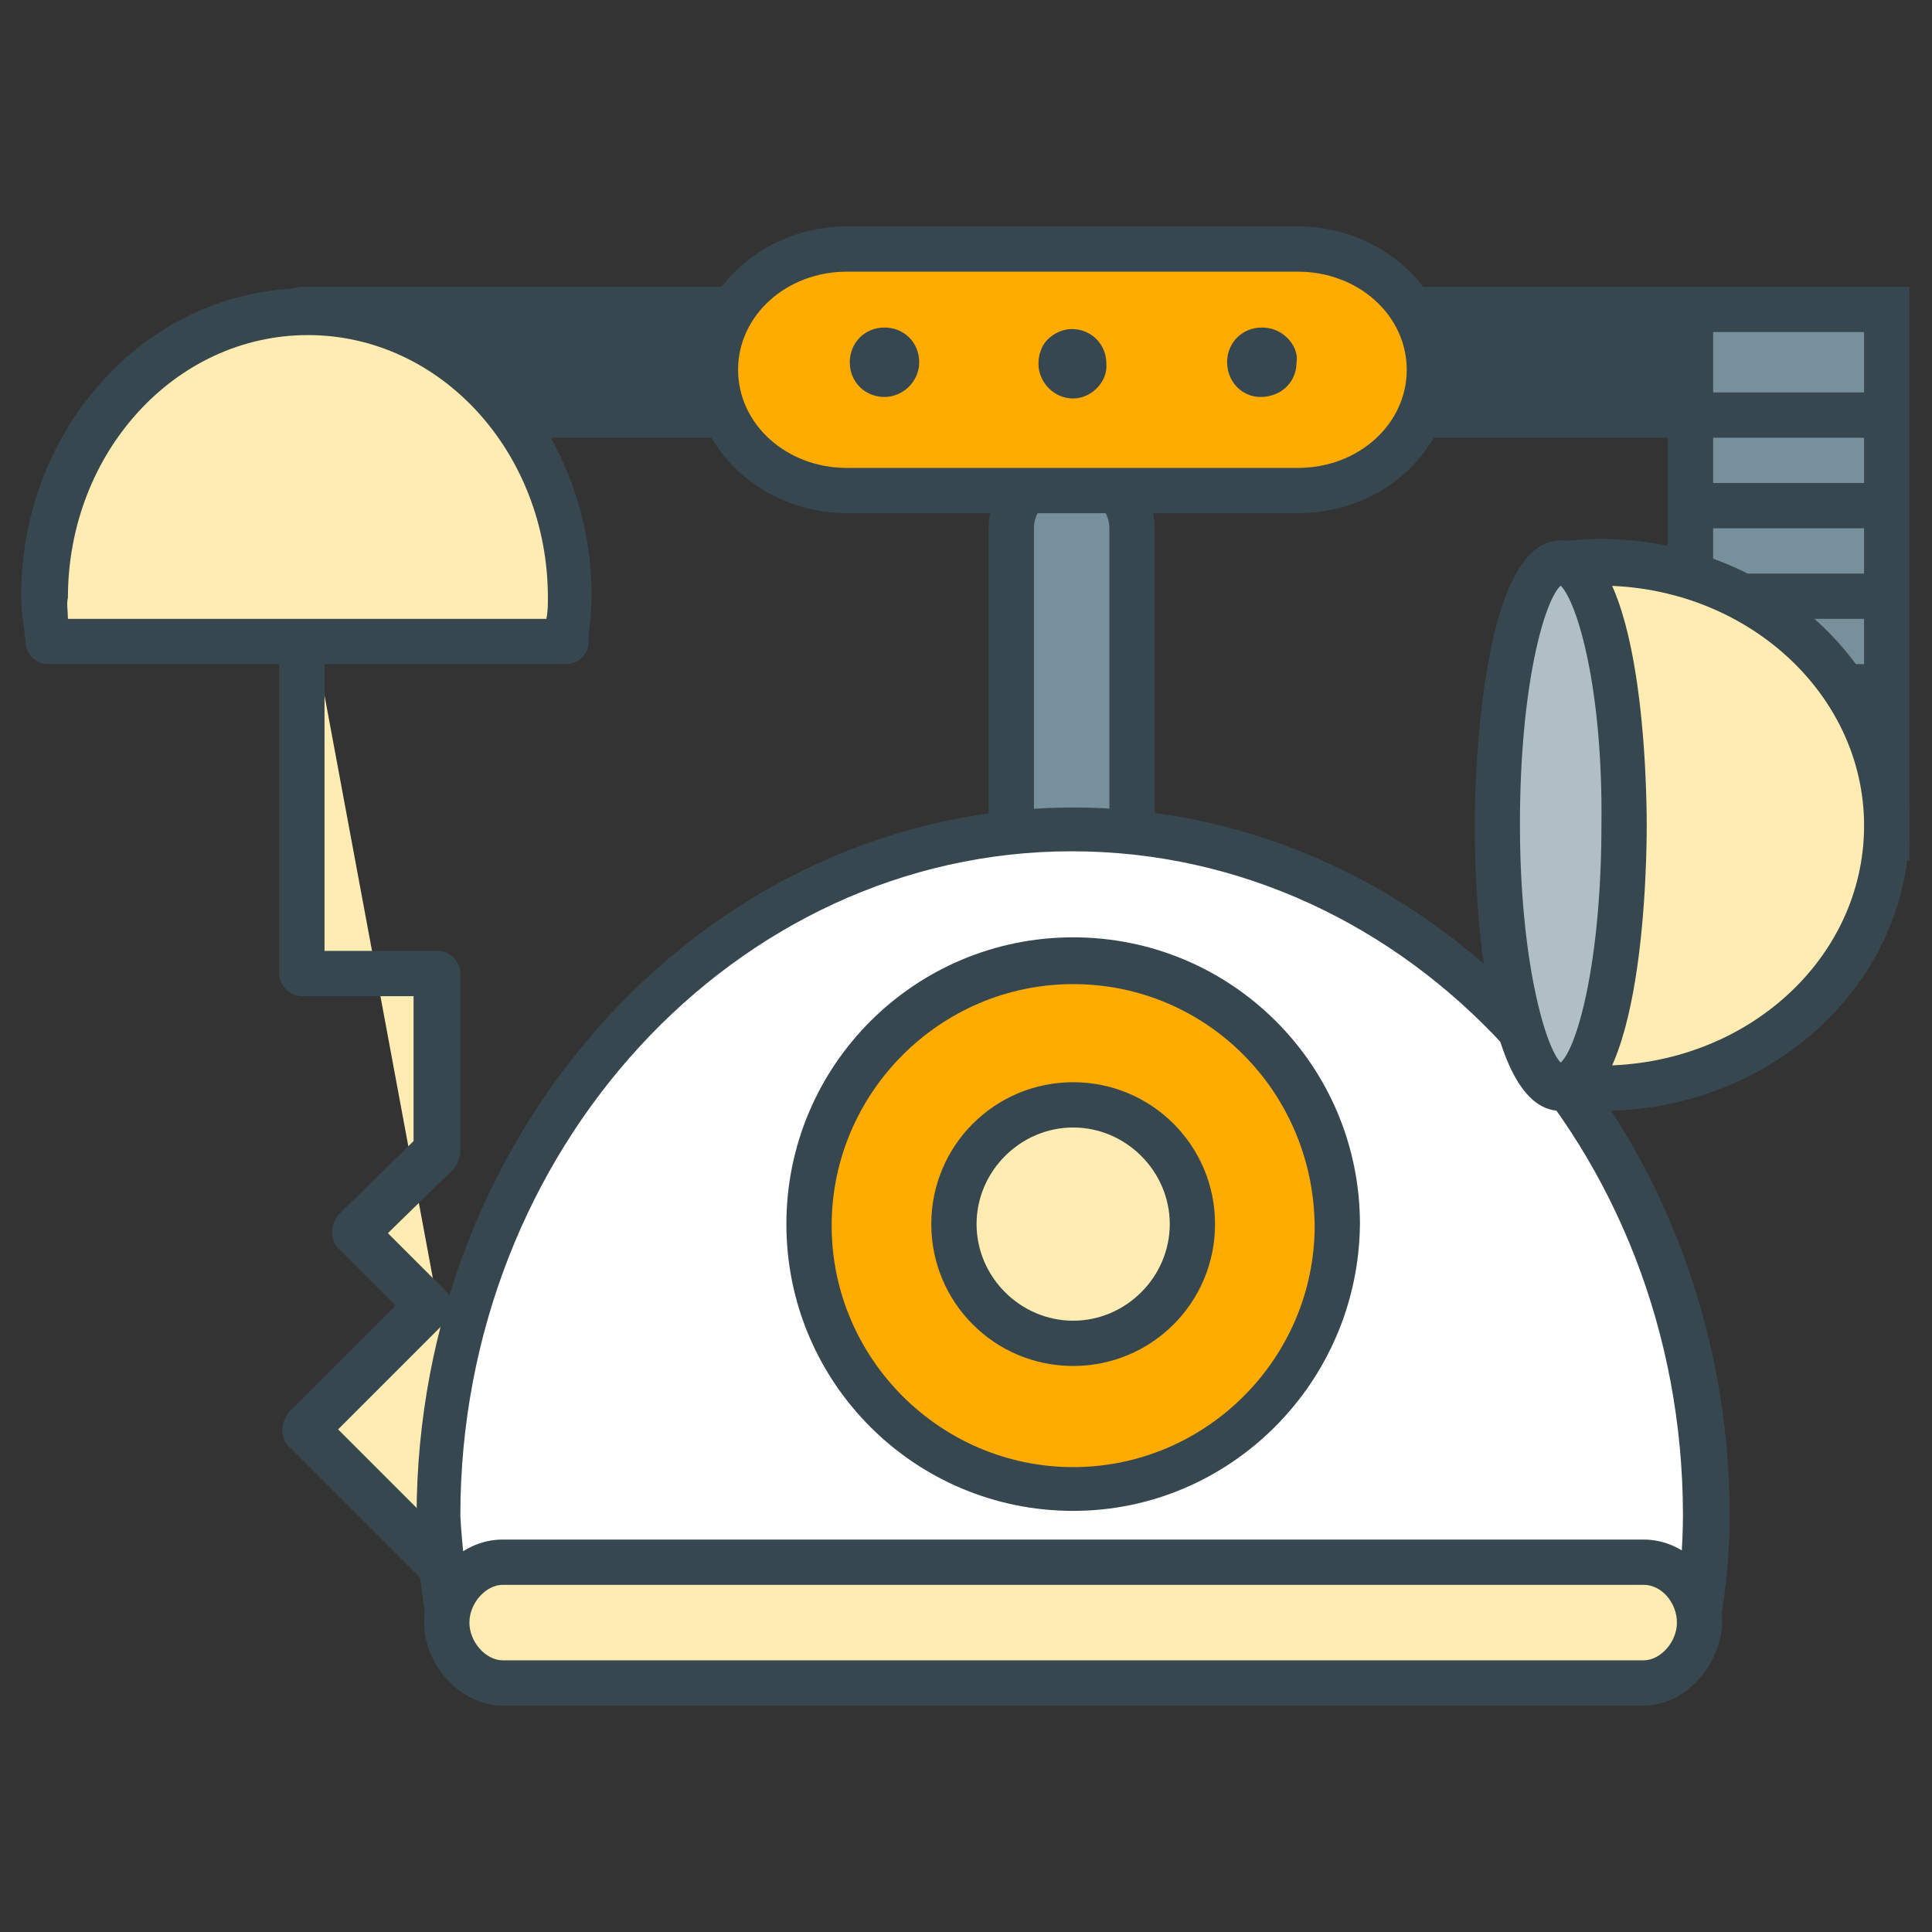
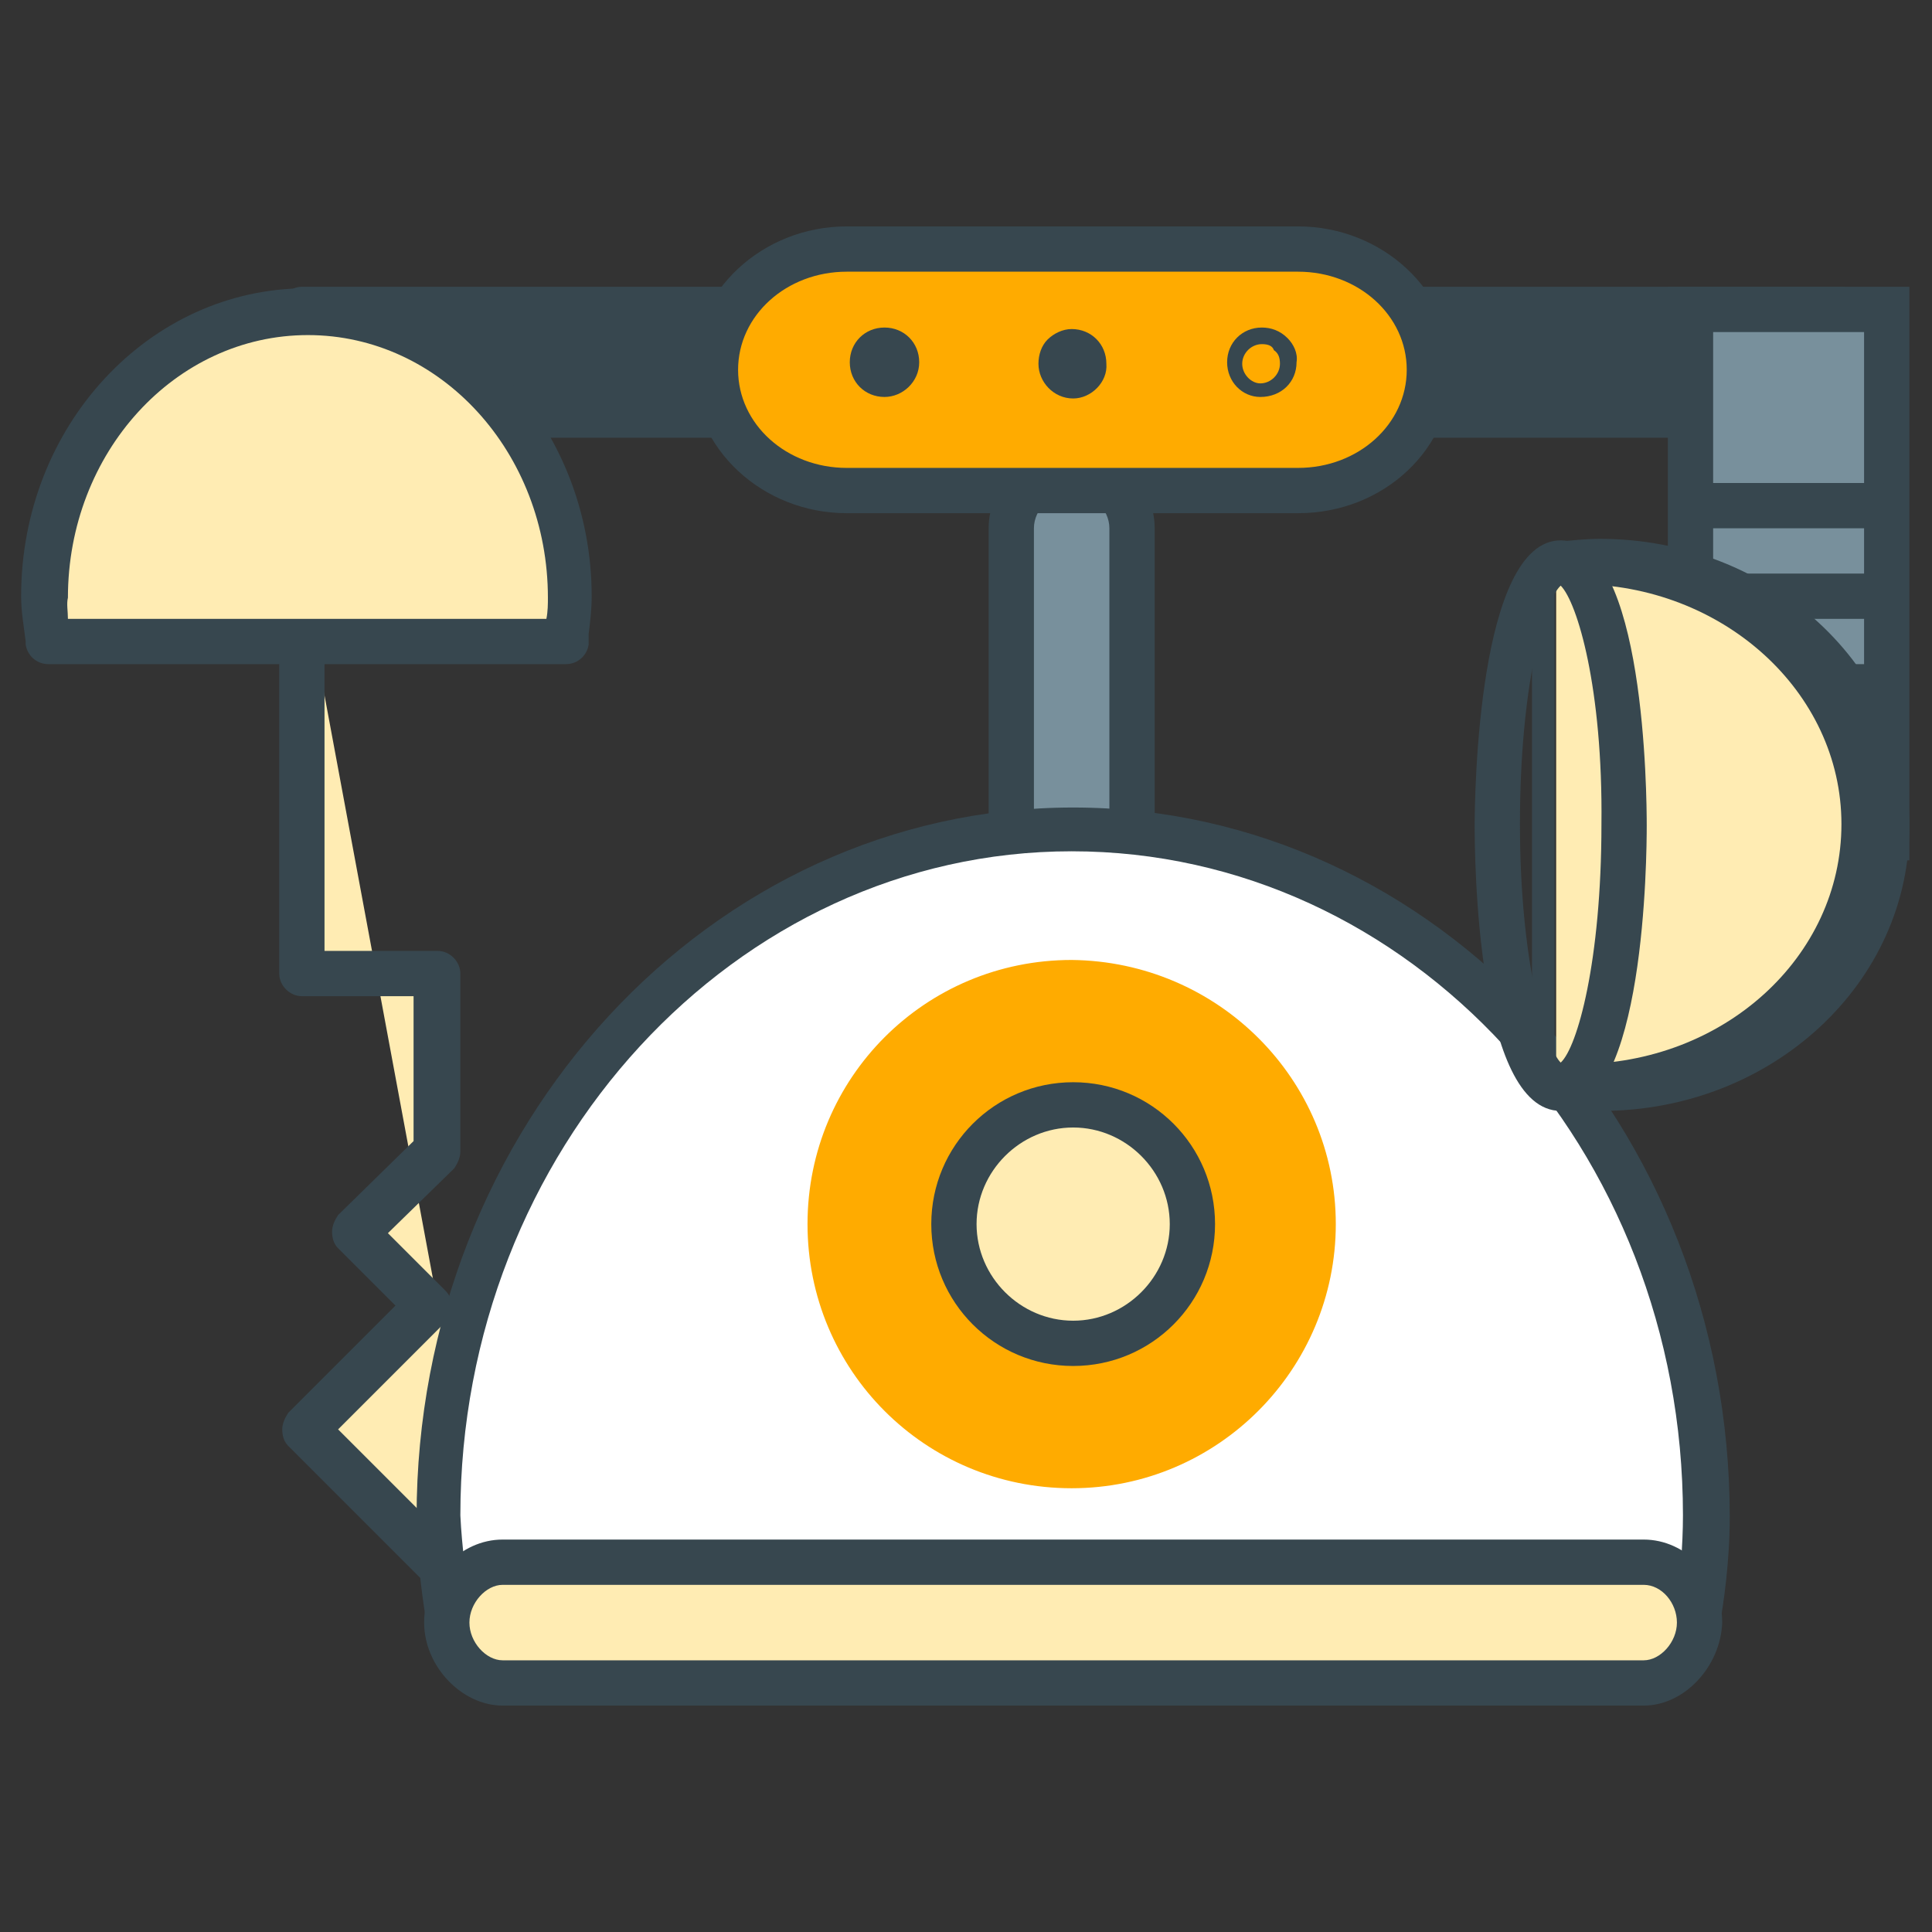
<svg xmlns="http://www.w3.org/2000/svg" version="1.1" id="Layer_1" x="0px" y="0px" width="128px" height="128px" viewBox="0 0 128 128" enable-background="new 0 0 128 128" xml:space="preserve">
  <rect x="0" y="0" width="128" height="128" fill="#333333" stroke="none" />
  <g>
    <g>
      <polyline fill="#FFECB3" points="20,38 20,64.5 29,64.5 29,76.3 23.5,81.7 28.4,86.6 20.2,94.7 32.9,107.4   " />
      <path fill="#37474F" d="M32.9,108.9c-0.4,0-0.8-0.1-1.1-0.4L19.1,95.8c-0.3-0.3-0.4-0.7-0.4-1.1s0.2-0.8,0.4-1.1l7.1-7.1l-3.8-3.8    c-0.3-0.3-0.4-0.7-0.4-1.1s0.2-0.8,0.4-1.1l5-4.9V66H20c-0.8,0-1.5-0.7-1.5-1.5V38c0-0.8,0.7-1.5,1.5-1.5s1.5,0.7,1.5,1.5v25H29    c0.8,0,1.5,0.7,1.5,1.5v11.8c0,0.4-0.2,0.8-0.4,1.1l-4.4,4.3l3.8,3.8c0.6,0.6,0.6,1.5,0,2.1l-7.1,7.1l11.6,11.6    c0.6,0.6,0.6,1.5,0,2.1C33.6,108.8,33.3,108.9,32.9,108.9z" />
    </g>
    <g>
      <rect x="20" y="20.5" fill="#37474F" width="102" height="7" />
      <path fill="#37474F" d="M122,29H20c-0.8,0-1.5-0.7-1.5-1.5v-7c0-0.8,0.7-1.5,1.5-1.5h102c0.8,0,1.5,0.7,1.5,1.5v7    C123.5,28.3,122.8,29,122,29z M21.5,26h99v-4h-99V26z" />
    </g>
    <g>
      <path fill="#78909C" d="M75,58.9c0,2.2-1.8,3.9-4,3.9l0,0c-2.2,0-4-1.7-4-3.9V35c0-2.1,1.9-3.9,4-3.9l0,0c2.2,0,4,1.8,4,3.9V58.9z    " />
      <path fill="#37474F" d="M71,64.3c-3,0-5.5-2.4-5.5-5.4V35c0-2.9,2.5-5.4,5.5-5.4c3,0,5.5,2.5,5.5,5.4v23.9    C76.5,61.9,74,64.3,71,64.3z M71,32.6c-1.3,0-2.5,1.1-2.5,2.4v23.9c0,1.3,1.1,2.4,2.5,2.4c1.4,0,2.5-1.1,2.5-2.4V35    C73.5,33.7,72.3,32.6,71,32.6z" />
    </g>
    <g>
      <path fill="#FFFFFF" d="M71.1,54.9c-23.2,0-42,20.4-42,45.5c0,2.4,0.3,5.1,0.7,7.1h82.6c0.3-2,0.7-4.7,0.7-7.1    C113,75.3,94.2,54.9,71.1,54.9z" />
      <path fill="#37474F" d="M112.4,109H29.8c-0.7,0-1.4-0.5-1.5-1.2c-0.2-1.2-0.7-4.3-0.7-7.3c0-25.9,19.5-47,43.5-47    c24,0,43.5,21.1,43.5,47c0,2.9-0.4,5.8-0.7,7.3C113.7,108.5,113.1,109,112.4,109z M31.1,106h80c0.2-1.4,0.4-3.6,0.4-5.6    c0-24.3-18.1-44-40.5-44c-22.3,0-40.5,19.8-40.5,44C30.6,102.5,30.9,104.6,31.1,106z" />
    </g>
    <g>
      <path fill="#FFECB3" d="M20.4,20.6c-9.6,0-17.4,8.5-17.4,18.9c0,1,0.1,1.9,0.3,2.9h34.3c0.1-1,0.3-1.9,0.3-2.9    C37.8,29.1,30,20.6,20.4,20.6z" />
      <path fill="#37474F" d="M37.5,44H3.2c-0.8,0-1.4-0.6-1.5-1.3l0-0.2c-0.1-0.9-0.3-1.9-0.3-3c0-11.3,8.5-20.4,18.9-20.4    c10.4,0,18.9,9.2,18.9,20.4c0,0.9-0.1,1.7-0.2,2.5L39,42.7C38.9,43.4,38.3,44,37.5,44z M4.5,41h31.7c0.1-0.5,0.1-1,0.1-1.4    c0-9.6-7.1-17.4-15.9-17.4c-8.8,0-15.9,7.8-15.9,17.4C4.4,40,4.5,40.5,4.5,41z" />
    </g>
    <g>
      <g>
        <path fill="#FFAB00" d="M88.5,81.1c0,9.6-7.8,17.5-17.5,17.5c-9.7,0-17.5-7.8-17.5-17.5c0-9.7,7.8-17.5,17.5-17.5     C80.7,63.7,88.5,71.5,88.5,81.1z" />
-         <path fill="#37474F" d="M71.1,100.1c-10.5,0-19-8.5-19-19c0-10.5,8.5-19,19-19s19,8.5,19,19C90,91.6,81.5,100.1,71.1,100.1z      M71.1,65.2c-8.8,0-16,7.2-16,16c0,8.8,7.2,16,16,16s16-7.2,16-16C87,72.3,79.9,65.2,71.1,65.2z" />
      </g>
      <g>
        <path fill="#FFECB3" d="M79,81.1c0,4.4-3.5,7.9-7.9,7.9s-7.9-3.5-7.9-7.9c0-4.4,3.6-7.9,7.9-7.9S79,76.8,79,81.1z" />
        <path fill="#37474F" d="M71.1,90.5c-5.2,0-9.4-4.2-9.4-9.4c0-5.2,4.2-9.4,9.4-9.4c5.2,0,9.4,4.2,9.4,9.4     C80.5,86.3,76.3,90.5,71.1,90.5z M71.1,74.7c-3.5,0-6.4,2.9-6.4,6.4c0,3.5,2.9,6.4,6.4,6.4c3.5,0,6.4-2.9,6.4-6.4     C77.5,77.6,74.6,74.7,71.1,74.7z" />
      </g>
    </g>
    <g>
      <path fill="#FFECB3" d="M112.5,107.5c0,2-1.6,4-3.7,4H33.3c-2,0-3.7-2-3.7-4l0,0c0-2,1.6-4,3.7-4h75.6    C110.9,103.5,112.5,105.5,112.5,107.5L112.5,107.5z" />
      <path fill="#37474F" d="M108.9,113H33.3c-2.7,0-5.2-2.6-5.2-5.5c0-3,2.4-5.5,5.2-5.5h75.6c2.8,0,5.2,2.5,5.2,5.5    C114,110.4,111.6,113,108.9,113z M33.3,105c-1.1,0-2.2,1.2-2.2,2.5c0,1.3,1.1,2.5,2.2,2.5h75.6c1.1,0,2.2-1.2,2.2-2.5    c0-1.3-1-2.5-2.2-2.5H33.3z" />
    </g>
    <g>
      <path fill="#FFAB00" d="M94.7,24.5c0,4.4-3.9,8-8.7,8H56.1c-4.8,0-8.7-3.5-8.7-8l0,0c0-4.4,3.9-8,8.7-8H86    C90.8,16.5,94.7,20.1,94.7,24.5L94.7,24.5z" />
      <path fill="#37474F" d="M86,34H56.1c-5.6,0-10.2-4.3-10.2-9.5c0-5.2,4.6-9.5,10.2-9.5H86c5.6,0,10.2,4.3,10.2,9.5    C96.2,29.7,91.7,34,86,34z M56.1,18c-4,0-7.2,2.9-7.2,6.5c0,3.6,3.2,6.5,7.2,6.5H86c4,0,7.2-2.9,7.2-6.5c0-3.6-3.2-6.5-7.2-6.5    H56.1z" />
    </g>
    <g>
      <rect x="112" y="20.5" fill="#78909C" width="13" height="35" />
      <path fill="#37474F" d="M126.5,57h-16V19h16V57z M113.5,54h10V22h-10V54z" />
    </g>
    <g>
      <g>
-         <path fill="#37474F" d="M81.8,24.1c0-1,0.8-1.8,1.8-1.8c1,0,1.8,0.8,1.8,1.8c0,1-0.8,1.8-1.8,1.8C82.6,25.9,81.8,25,81.8,24.1z" />
        <path fill="#37474F" d="M83.5,26.3c-1.2,0-2.2-1-2.2-2.3c0-1.3,1-2.3,2.3-2.3c0.6,0,1.2,0.2,1.7,0.7c0.4,0.4,0.7,1,0.6,1.6     C85.9,25.3,84.9,26.3,83.5,26.3L83.5,26.3z M83.6,22.8c-0.7,0-1.3,0.6-1.3,1.3c0,0.7,0.6,1.3,1.2,1.3v0.5l0-0.5     c0.7,0,1.3-0.6,1.3-1.3c0-0.4-0.1-0.7-0.4-0.9C84.3,22.9,84,22.8,83.6,22.8z" />
      </g>
      <g>
        <path fill="#37474F" d="M69.3,24.1c0-1,0.8-1.8,1.8-1.8c1,0,1.8,0.8,1.8,1.8c0,1-0.8,1.8-1.8,1.8C70.1,25.8,69.3,25,69.3,24.1z" />
        <path fill="#37474F" d="M71.1,26.4L71.1,26.4c-1.3,0-2.3-1.1-2.3-2.3c0-0.6,0.2-1.2,0.6-1.6c0.4-0.4,1-0.7,1.6-0.7     c1.3,0,2.3,1,2.3,2.3C73.4,25.3,72.3,26.4,71.1,26.4z M71.1,22.8c-0.3,0-0.7,0.1-0.9,0.4c-0.2,0.2-0.4,0.6-0.4,0.9     c0,0.7,0.6,1.3,1.3,1.3c0.7,0,1.3-0.6,1.3-1.3C72.4,23.3,71.8,22.8,71.1,22.8z" />
      </g>
      <g>
        <path fill="#37474F" d="M56.8,24.1c0-1,0.8-1.8,1.8-1.8c1,0,1.8,0.8,1.8,1.8c0,1-0.8,1.8-1.8,1.8C57.6,25.9,56.8,25,56.8,24.1z" />
        <path fill="#37474F" d="M58.6,26.3L58.6,26.3C58.5,26.3,58.5,26.3,58.6,26.3c-1.3,0-2.3-1-2.3-2.3c0-1.3,1-2.3,2.3-2.3     c1.3,0,2.3,1,2.3,2.3C60.9,25.3,59.8,26.3,58.6,26.3z M58.6,22.8c-0.7,0-1.3,0.6-1.3,1.3c0,0.7,0.6,1.3,1.2,1.3l0.1,0.5v-0.5     c0.7,0,1.3-0.6,1.3-1.3C59.9,23.3,59.3,22.8,58.6,22.8z" />
      </g>
    </g>
    <g>
      <line fill="#FFECB3" x1="112.5" y1="27.5" x2="124.5" y2="27.5" />
-       <path fill="#37474F" d="M124.5,29h-12c-0.8,0-1.5-0.7-1.5-1.5s0.7-1.5,1.5-1.5h12c0.8,0,1.5,0.7,1.5,1.5S125.3,29,124.5,29z" />
    </g>
    <g>
      <line fill="#FFECB3" x1="112.5" y1="33.5" x2="124.5" y2="33.5" />
      <path fill="#37474F" d="M124.5,35h-12c-0.8,0-1.5-0.7-1.5-1.5s0.7-1.5,1.5-1.5h12c0.8,0,1.5,0.7,1.5,1.5S125.3,35,124.5,35z" />
    </g>
    <g>
      <line fill="#FFECB3" x1="112.5" y1="39.5" x2="124.5" y2="39.5" />
      <path fill="#37474F" d="M124.5,41h-12c-0.8,0-1.5-0.7-1.5-1.5s0.7-1.5,1.5-1.5h12c0.8,0,1.5,0.7,1.5,1.5S125.3,41,124.5,41z" />
    </g>
    <g>
      <line fill="#FFECB3" x1="112.5" y1="45.5" x2="124.5" y2="45.5" />
      <path fill="#37474F" d="M124.5,47h-12c-0.8,0-1.5-0.7-1.5-1.5s0.7-1.5,1.5-1.5h12c0.8,0,1.5,0.7,1.5,1.5S125.3,47,124.5,47z" />
    </g>
    <g>
      <path fill="#FFECB3" d="M125.1,54.6c0-9.6-8.6-17.4-19-17.4c-1,0-2,0.2-3,0.3v34.3c1,0.1,2,0.3,3,0.3    C116.5,72.1,125.1,64.3,125.1,54.6z" />
-       <path fill="#37474F" d="M106.1,73.6c-1,0-2.1-0.1-3.1-0.3l-0.2,0c-0.7-0.1-1.3-0.7-1.3-1.5V37.5c0-0.8,0.6-1.4,1.3-1.5l0.4-0.1    c0.9-0.1,1.9-0.2,2.8-0.2c11.3,0,20.5,8.5,20.5,18.9C126.6,65.1,117.4,73.6,106.1,73.6z M104.5,70.5c0.5,0.1,1.1,0.1,1.5,0.1    c9.7,0,17.5-7.1,17.5-15.9c0-8.8-7.9-15.9-17.5-15.9c-0.5,0-1,0-1.5,0.1V70.5z" />
+       <path fill="#37474F" d="M106.1,73.6c-1,0-2.1-0.1-3.1-0.3l-0.2,0c-0.7-0.1-1.3-0.7-1.3-1.5V37.5c0-0.8,0.6-1.4,1.3-1.5l0.4-0.1    c0.9-0.1,1.9-0.2,2.8-0.2c11.3,0,20.5,8.5,20.5,18.9C126.6,65.1,117.4,73.6,106.1,73.6z M104.5,70.5c9.7,0,17.5-7.1,17.5-15.9c0-8.8-7.9-15.9-17.5-15.9c-0.5,0-1,0-1.5,0.1V70.5z" />
    </g>
    <g>
-       <path fill="#B0BEC5" d="M103.4,72.1c-2.3,0-4.2-7.8-4.2-17.4c0-9.6,1.9-17.4,4.2-17.4c2.3,0,4.2,7.8,4.2,17.4    C107.7,64.2,105.8,72.1,103.4,72.1z" />
      <path fill="#37474F" d="M103.4,73.6c-5.6,0-5.7-17-5.7-18.9s0.2-18.9,5.7-18.9c5.6,0,5.7,17,5.7,18.9S109,73.6,103.4,73.6z     M103.4,38.8c-1.1,1-2.7,6.7-2.7,15.8c0,9.1,1.7,14.8,2.7,15.8c1.1-1,2.7-6.7,2.7-15.8C106.2,45.6,104.5,39.9,103.4,38.8z" />
    </g>
  </g>
</svg>